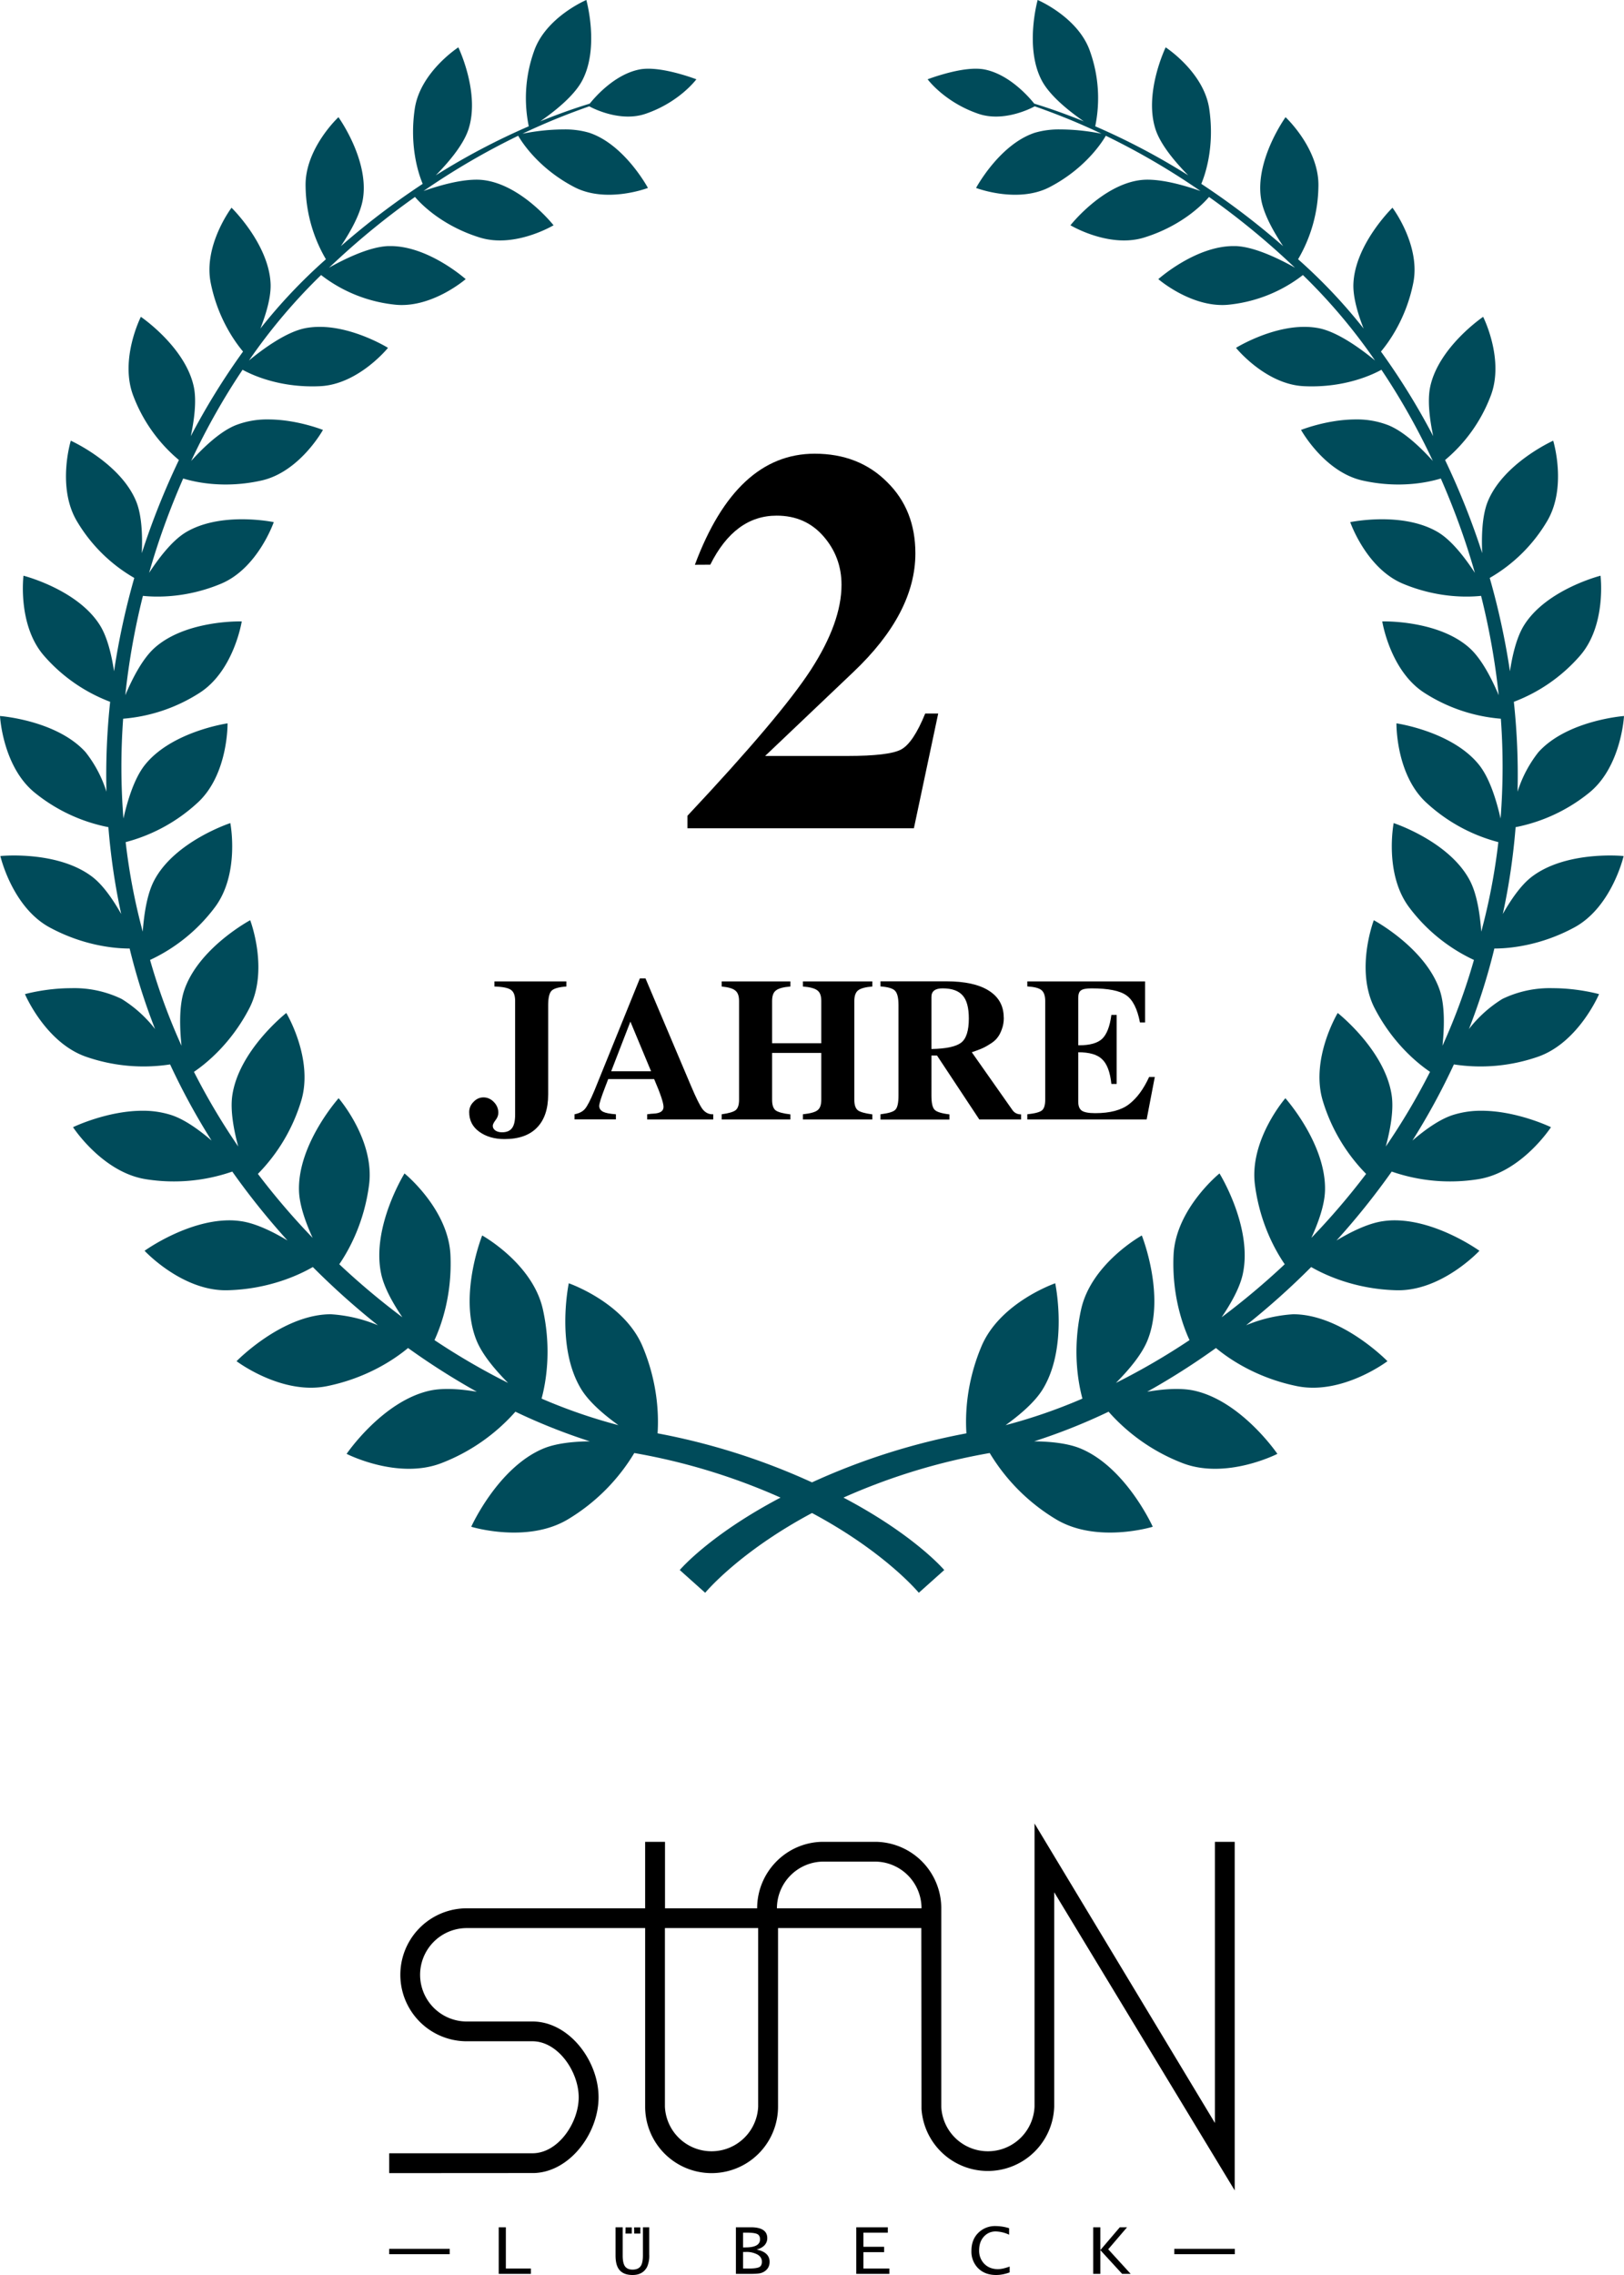
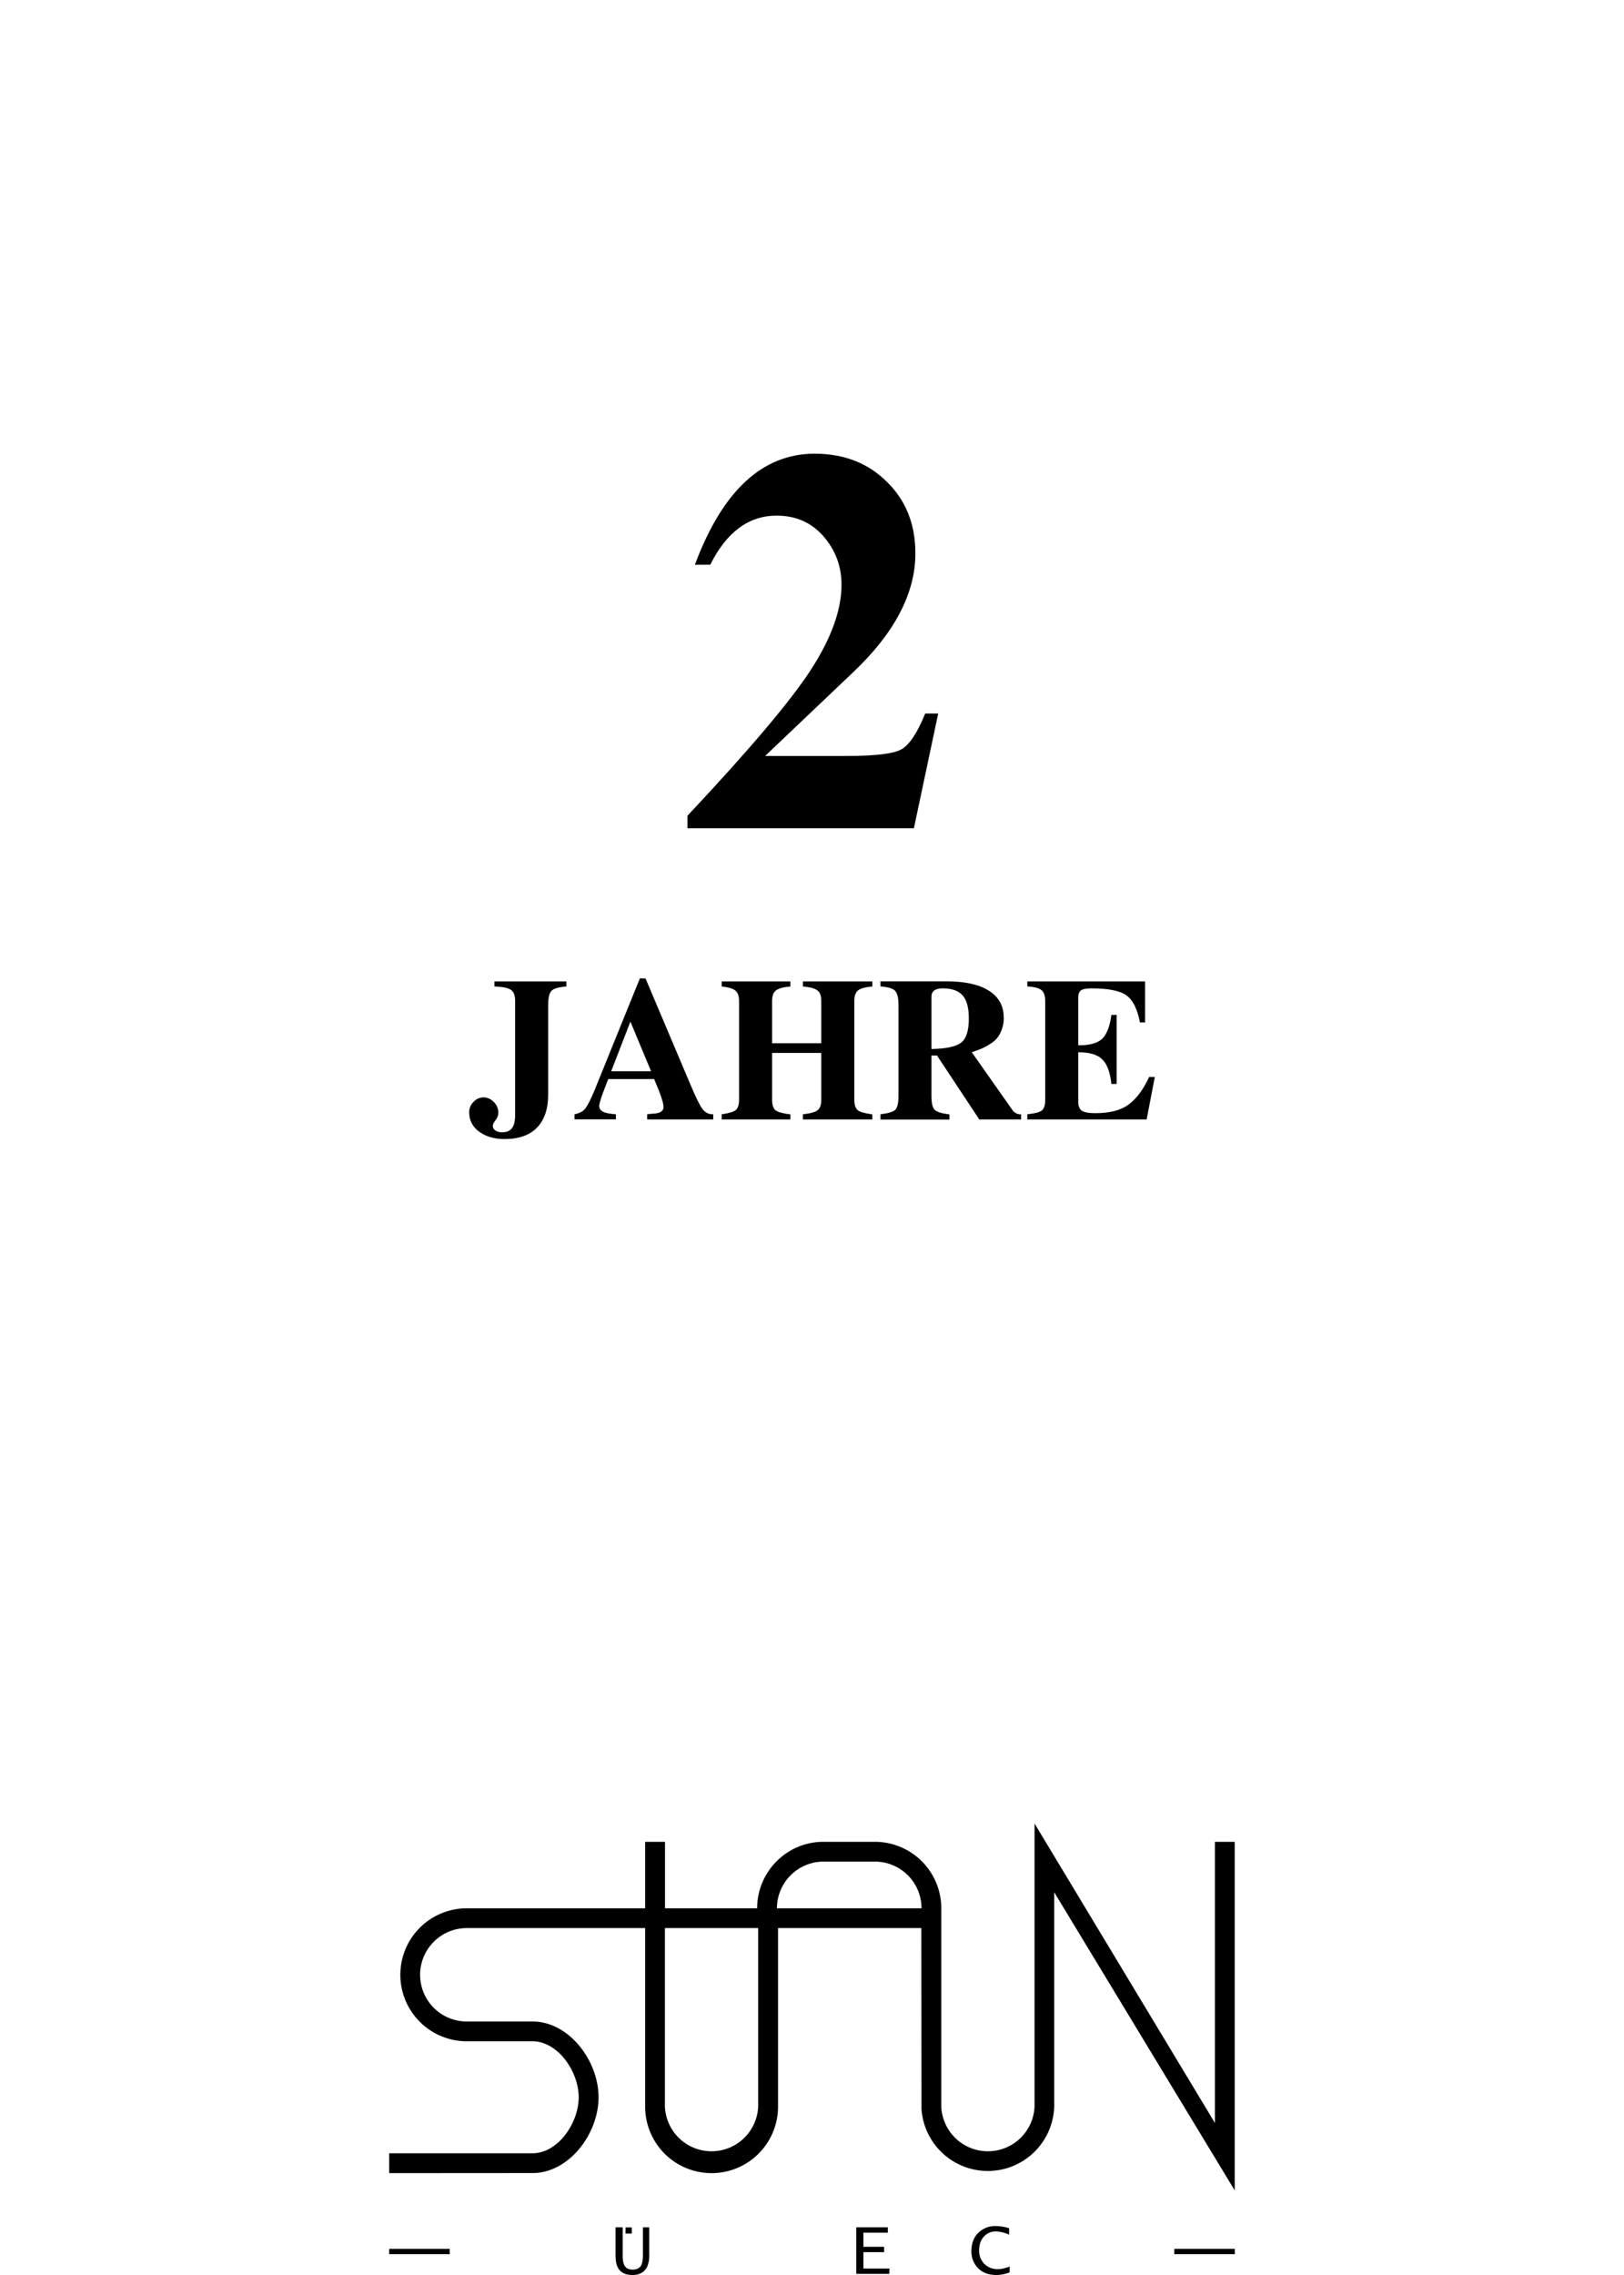
<svg xmlns="http://www.w3.org/2000/svg" xmlns:xlink="http://www.w3.org/1999/xlink" width="175" height="245" version="1.0">
  <path fill="#fff" d="M0 0h175v245H0z" />
  <path d="M99.3 205.38a5.03 5.03 0 0 0-5.03-4.9h-5.6a5.04 5.04 0 0 0-4.95 5.03H99.3v-.13zm-17.6 21.49v-19.23H71.65v19.23a5.03 5.03 0 0 0 10.05 0zm29.77-30.51 19.45 32.27v-30.28h2.13v37.54l-19.45-32.11v23.09a7.16 7.16 0 0 1-14.3.25l-.02-19.48H83.84v19.23a7.15 7.15 0 0 1-14.32 0v-19.23H50.3a5.03 5.03 0 0 0 0 10.06h7.16c3.9.06 7.04 4.25 7.04 8.16 0 3.87-3.07 8.01-6.91 8.16l-15.65.01v-2.14h15.52c2.72-.06 4.9-3.3 4.9-6.03 0-2.73-2.18-5.96-4.9-6.03H50.3a7.16 7.16 0 0 1 0-14.32h19.22v-7.16h2.14v7.16h9.93c0-3.91 3.14-7.1 7.03-7.16h5.78a7.16 7.16 0 0 1 7.03 7.04v21.48a5.03 5.03 0 0 0 10.05 0v-30.5" />
  <path id="a" d="M41.94 242.76h6.52v-.58h-6.52z" />
-   <path d="M53.74 244.88v-5.02h.77v4.44h2.7v.58h-3.47m14.6-4.34H69v-.67h-.67z" />
  <path d="M66.33 239.86h.77v3.05c0 .53.08.92.25 1.16.17.23.44.35.81.35.4 0 .69-.12.86-.35.18-.24.26-.64.26-1.18v-3.03h.68v2.92a3 3 0 0 1-.23 1.35c-.31.58-.83.87-1.56.87-.63 0-1.09-.17-1.4-.52-.3-.34-.44-.87-.44-1.58v-3.04" />
  <path d="M67.4 240.54h.68v-.67h-.67z" />
-   <path d="M79.3 244.88v-5.02h1.62c1.17 0 1.76.4 1.76 1.17 0 .3-.1.55-.3.77-.2.21-.49.37-.85.46.93.19 1.4.63 1.4 1.32 0 .4-.14.7-.41.93-.18.15-.38.25-.6.3-.24.05-.6.07-1.1.07zm.77-2.85h.27c1.04 0 1.56-.29 1.56-.87 0-.28-.1-.47-.3-.57-.2-.1-.6-.15-1.17-.15h-.36zm0 2.27h.7c.5 0 .85-.05 1.05-.15.19-.1.28-.3.28-.58 0-.32-.15-.58-.47-.77a2.47 2.47 0 0 0-1.28-.28h-.28v1.78" />
  <path d="M92.27 244.88v-5.02h3.4v.58h-2.63v1.52h2.23v.58h-2.23v1.76h2.8v.58h-3.57m16.53-.16c-.52.19-1 .28-1.46.28-.8 0-1.44-.24-1.93-.72a2.53 2.53 0 0 1-.73-1.89c0-.79.24-1.43.73-1.92a2.55 2.55 0 0 1 1.9-.74 5 5 0 0 1 1.43.23v.7a3.6 3.6 0 0 0-1.45-.35c-.52 0-.95.2-1.28.57-.34.38-.5.87-.5 1.46a2 2 0 0 0 .56 1.46c.38.38.87.57 1.46.57.36 0 .78-.1 1.27-.28v.63" />
-   <path d="M117.8 244.88v-5.02h.77v2.46l2.1-2.46h.78l-2.03 2.37 2.42 2.65h-.92l-2.35-2.56v2.56h-.77" />
  <use xlink:href="#a" transform="translate(84.6)" />
  <g>
    <path d="M74.88 60.82q4.46-11.96 12.91-11.96 4.75 0 7.8 3.05 3.05 2.99 3.05 7.68 0 6.45-6.69 12.79l-9.5 9.03h8.86q4.52 0 5.8-.7 1.3-.7 2.59-3.87h1.4L98.48 89.2h-24.4v-1.35q10.02-10.67 13.3-15.72 3.3-5.1 3.3-9.15 0-2.99-1.94-5.22-1.94-2.23-5.05-2.23-4.51 0-7.15 5.28z" />
    <path d="M53.7 119.83q0 .42-.3.8-.3.4-.3.61 0 .3.27.5.29.2.73.2.75 0 1.08-.46.33-.44.33-1.45V107.8q0-.88-.44-1.19-.44-.33-1.79-.37v-.55h7.75v.55q-1.24.09-1.6.46-.36.37-.36 1.56v9.6q0 2.35-1.21 3.58-1.19 1.23-3.5 1.23-1.63 0-2.73-.8-1.07-.78-1.07-2.1 0-.64.46-1.1.46-.49 1.08-.49.63 0 1.12.5.48.5.48 1.15zm23.16.17v.56h-7.12V120q.46-.07.7-.07 1.06-.06 1.06-.72 0-.66-1.01-3h-4.95l-.33.86q-.64 1.65-.64 2.03 0 .41.42.63.41.2 1.38.27v.55h-4.46V120q.79-.16 1.14-.6.37-.44 1.01-1.97l4.89-12.06h.61l4.9 11.57q.82 1.94 1.24 2.5.44.56 1.08.56zm-11-4.63h4.3l-2.23-5.35zm22.64-1.98h-5.3v5.06q0 .81.37 1.12.4.3 1.6.44v.55h-7.4V120q1.14-.16 1.5-.44.37-.3.37-1.12V107.8q0-.81-.4-1.12-.37-.33-1.47-.44v-.55h7.4v.55q-1.13.09-1.55.42-.42.3-.42 1.14v4.55h5.3v-4.55q0-.84-.42-1.14-.42-.33-1.56-.42v-.55H94v.55q-1.12.09-1.54.42-.4.33-.4 1.14v10.65q0 .81.38 1.12.37.28 1.56.44v.55h-7.48V120q1.21-.13 1.58-.44.4-.3.4-1.12zm19.67-3.79q0 .69-.22 1.26-.2.57-.51.94-.29.36-.8.66-.48.31-.92.49-.41.17-1 .37l4.41 6.27q.33.42.9.42v.55h-4.5l-4.56-6.89h-.6V118q0 1.16.34 1.51.33.35 1.6.5v.56h-7.43V120q1.3-.16 1.6-.49.34-.33.34-1.53v-9.73q0-1.19-.38-1.56-.35-.37-1.56-.46v-.55h7.08q3.02 0 4.6 1.01 1.6 1.01 1.6 2.9zm-6.6-3.16q-1.2 0-1.2.92v5.61q2.36-.04 3.2-.68.83-.64.83-2.6 0-1.74-.66-2.48-.66-.77-2.17-.77zm16.45 13.44q2.4 0 3.65-.97 1.26-.97 2.16-2.93h.61l-.88 4.58H110.7V120q1.23-.13 1.58-.42.35-.29.35-1.14V107.8q0-.84-.4-1.17-.39-.33-1.53-.4v-.54h12.69v4.42h-.55q-.42-2.2-1.48-2.93-1.05-.74-3.74-.74-.85 0-1.14.22-.29.2-.29.81v5.1h.1q1.73 0 2.48-.7.75-.73.99-2.57h.57v7.43h-.57q-.2-1.91-1-2.66-.76-.75-2.57-.75v5.32q0 .7.38.97.4.27 1.45.27z" />
  </g>
-   <path id="b" fill="#004b5a" d="M63.18 0s-4.4 1.86-5.65 5.56a14.98 14.98 0 0 0-.55 8.04 74.12 74.12 0 0 0-10.02 5.28c1.22-1.24 2.96-3.2 3.53-4.98 1.26-3.92-1.1-8.8-1.1-8.8s-4.09 2.65-4.69 6.58c-.64 4.27.52 7.34.85 8.12a81.6 81.6 0 0 0-8.82 6.71c.98-1.47 2.17-3.51 2.4-5.24.58-4.16-2.66-8.65-2.66-8.65s-3.64 3.39-3.54 7.45a15.9 15.9 0 0 0 2.19 7.85 57.66 57.66 0 0 0-7.06 7.46c.6-1.53 1.15-3.34 1.1-4.79-.16-4.28-4.21-8.22-4.21-8.22s-3.06 4.05-2.24 8.11c.76 3.79 2.6 6.33 3.48 7.38a74.48 74.48 0 0 0-5.63 9.11c.36-1.7.65-3.8.32-5.33-.92-4.28-5.7-7.52-5.7-7.52s-2.34 4.61-.8 8.55a16.7 16.7 0 0 0 4.9 6.87 81.09 81.09 0 0 0-4 10.03c.08-1.8.02-4.03-.6-5.56-1.69-4.14-7.05-6.55-7.05-6.55s-1.55 5.05.7 8.74a17.1 17.1 0 0 0 6.14 6.04 79.44 79.44 0 0 0-2.18 10.05c-.26-1.71-.71-3.67-1.53-4.97C8.34 63.47 2.53 62 2.53 62s-.67 5.35 2.24 8.65a17.8 17.8 0 0 0 7.1 4.93 74 74 0 0 0-.4 9.68A13.3 13.3 0 0 0 9.22 81C6.11 77.56 0 77.11 0 77.11s.28 5.5 3.8 8.3a18.12 18.12 0 0 0 7.88 3.67c.25 3.11.7 6.24 1.38 9.35-.84-1.48-1.9-3.05-3.06-3.96-2.61-2.03-6.42-2.34-8.5-2.34-.89 0-1.46.06-1.46.06s1.26 5.47 5.28 7.67c3.7 2.01 7.1 2.29 8.65 2.29a67.07 67.07 0 0 0 2.74 8.67 13.6 13.6 0 0 0-3.6-3.24 11.73 11.73 0 0 0-5.44-1.16c-2.73 0-4.98.64-4.98.64s2.23 5.28 6.66 6.77a18.88 18.88 0 0 0 8.98.8 72.53 72.53 0 0 0 4.47 8.2c-1.34-1.15-2.93-2.3-4.38-2.76a9.95 9.95 0 0 0-3.06-.45c-3.84 0-7.49 1.77-7.49 1.77s3.18 4.9 7.9 5.61a19.2 19.2 0 0 0 9.26-.83 78.87 78.87 0 0 0 5.95 7.42c-1.58-.95-3.44-1.86-5.03-2.08-.4-.06-.82-.09-1.22-.09-4.61 0-9.15 3.28-9.15 3.28s4.06 4.37 8.93 4.25c4.5-.11 7.78-1.68 9.2-2.5a82.12 82.12 0 0 0 7.01 6.27 15.77 15.77 0 0 0-5.14-1.19l-.24.01c-5.13.2-9.85 5.05-9.85 5.05s4.85 3.67 9.73 2.69c4.45-.9 7.46-3.03 8.75-4.11a78.09 78.09 0 0 0 7.41 4.71c-1.03-.17-2.12-.3-3.14-.3-.66 0-1.3.05-1.87.17-5.13 1.1-9.02 6.82-9.02 6.82s5.53 2.83 10.26.98a20.46 20.46 0 0 0 7.93-5.52 63.73 63.73 0 0 0 8.02 3.19c-1.74.02-3.57.2-4.94.75-4.95 2.02-7.84 8.45-7.84 8.45s6.05 1.86 10.47-.83a20.86 20.86 0 0 0 7.1-7.11 66.88 66.88 0 0 1 15.76 4.8c-7.7 4.05-10.86 7.8-10.86 7.8l2.74 2.45s3.6-4.37 11.51-8.59v-3.3a71.67 71.67 0 0 0-16.64-5.28c.13-1.96.03-5.42-1.6-9.32-1.98-4.78-7.97-6.84-7.97-6.84s-1.45 6.9 1.37 11.45c.86 1.38 2.44 2.72 3.98 3.83a58.2 58.2 0 0 1-8.28-2.86c.47-1.75 1.1-5.28.14-9.61-1.1-4.95-6.54-7.96-6.54-7.96s-2.57 6.42-.62 11.28c.63 1.57 2.05 3.23 3.41 4.6a74.09 74.09 0 0 1-7.93-4.61c.76-1.65 1.91-4.9 1.72-9.16-.22-4.96-4.95-8.79-4.95-8.79s-3.58 5.76-2.52 10.79c.31 1.5 1.28 3.21 2.29 4.7a79.68 79.68 0 0 1-6.8-5.71c1-1.46 2.67-4.4 3.21-8.55.63-4.83-3.28-9.33-3.28-9.33s-4.43 4.95-4.27 9.98c.05 1.55.72 3.42 1.47 5.06a77.4 77.4 0 0 1-5.9-6.89 19.1 19.1 0 0 0 4.64-7.78c1.43-4.55-1.58-9.55-1.58-9.55s-5.12 4.02-5.82 8.9c-.23 1.61.16 3.7.64 5.48a71.7 71.7 0 0 1-4.77-8.04c1.33-.9 4-3.06 5.96-6.83 2.15-4.15.1-9.5.1-9.5s-5.62 3.01-7.13 7.61c-.54 1.66-.47 4-.27 5.91a66.35 66.35 0 0 1-3.39-9.24 18.5 18.5 0 0 0 6.93-5.6c2.79-3.63 1.72-9.14 1.72-9.14s-5.95 1.95-8.18 6.13c-.8 1.48-1.12 3.7-1.26 5.56a66.41 66.41 0 0 1-1.84-9.64 18.22 18.22 0 0 0 7.76-4.25c3.31-3.04 3.22-8.54 3.22-8.54s-6.07.87-8.94 4.52c-1.14 1.46-1.85 3.84-2.28 5.73a71.6 71.6 0 0 1-.03-10.75 17.9 17.9 0 0 0 8.23-2.78c3.71-2.37 4.55-7.7 4.55-7.7h-.22c-1.1 0-6.16.16-9.17 2.85-1.34 1.2-2.42 3.36-3.16 5.1a77.55 77.55 0 0 1 1.9-10.7c1.42.15 4.68.25 8.4-1.3 3.98-1.65 5.7-6.64 5.7-6.64s-1.48-.31-3.43-.31c-1.9 0-4.25.3-6.12 1.45-1.47.92-2.87 2.78-3.88 4.32 1-3.52 2.25-6.92 3.67-10.16 1.23.38 4.4 1.12 8.43.22 4.13-.92 6.63-5.45 6.63-5.45s-2.81-1.13-5.9-1.13a9.3 9.3 0 0 0-3.5.62c-1.74.7-3.56 2.48-4.8 3.85 1.64-3.5 3.51-6.8 5.54-9.82.72.4 3.8 1.98 8.33 1.77 4.15-.18 7.34-4.13 7.34-4.13s-3.64-2.26-7.36-2.26c-.55 0-1.1.05-1.64.16-2.1.45-4.62 2.34-5.98 3.46a61.14 61.14 0 0 1 7.77-9.2 15.6 15.6 0 0 0 7.79 3.17c4.03.53 7.79-2.73 7.79-2.73s-3.98-3.56-8.1-3.56h-.23c-2.11.07-4.9 1.49-6.4 2.33l.67-.62a82.23 82.23 0 0 1 8.6-7c.47.56 2.73 3.04 6.95 4.36 3.8 1.2 7.98-1.31 7.98-1.31s-3.36-4.27-7.43-4.85a6.16 6.16 0 0 0-.87-.06c-1.97 0-4.34.74-5.71 1.22a77.4 77.4 0 0 1 10.2-5.95c.19.33 1.96 3.4 6.05 5.53 3.47 1.8 7.93.09 7.93.09s-2.52-4.7-6.35-5.95a9.16 9.16 0 0 0-2.75-.35c-2.02 0-3.76.33-4.42.46 2.95-1.4 5.35-2.3 7.2-2.95.32.18 3.32 1.75 6.08.8 3.65-1.25 5.46-3.71 5.46-3.71S72.09 7.4 69.86 7.4c-.3 0-.57.02-.83.06-2.82.49-5.03 3.14-5.48 3.7-1.43.44-3.2 1.04-5.34 1.91 1.39-.96 3.62-2.67 4.53-4.4 1.88-3.56.44-8.68.44-8.68z" />
  <use xlink:href="#b" transform="matrix(-1 0 0 1 175 0)" />
</svg>